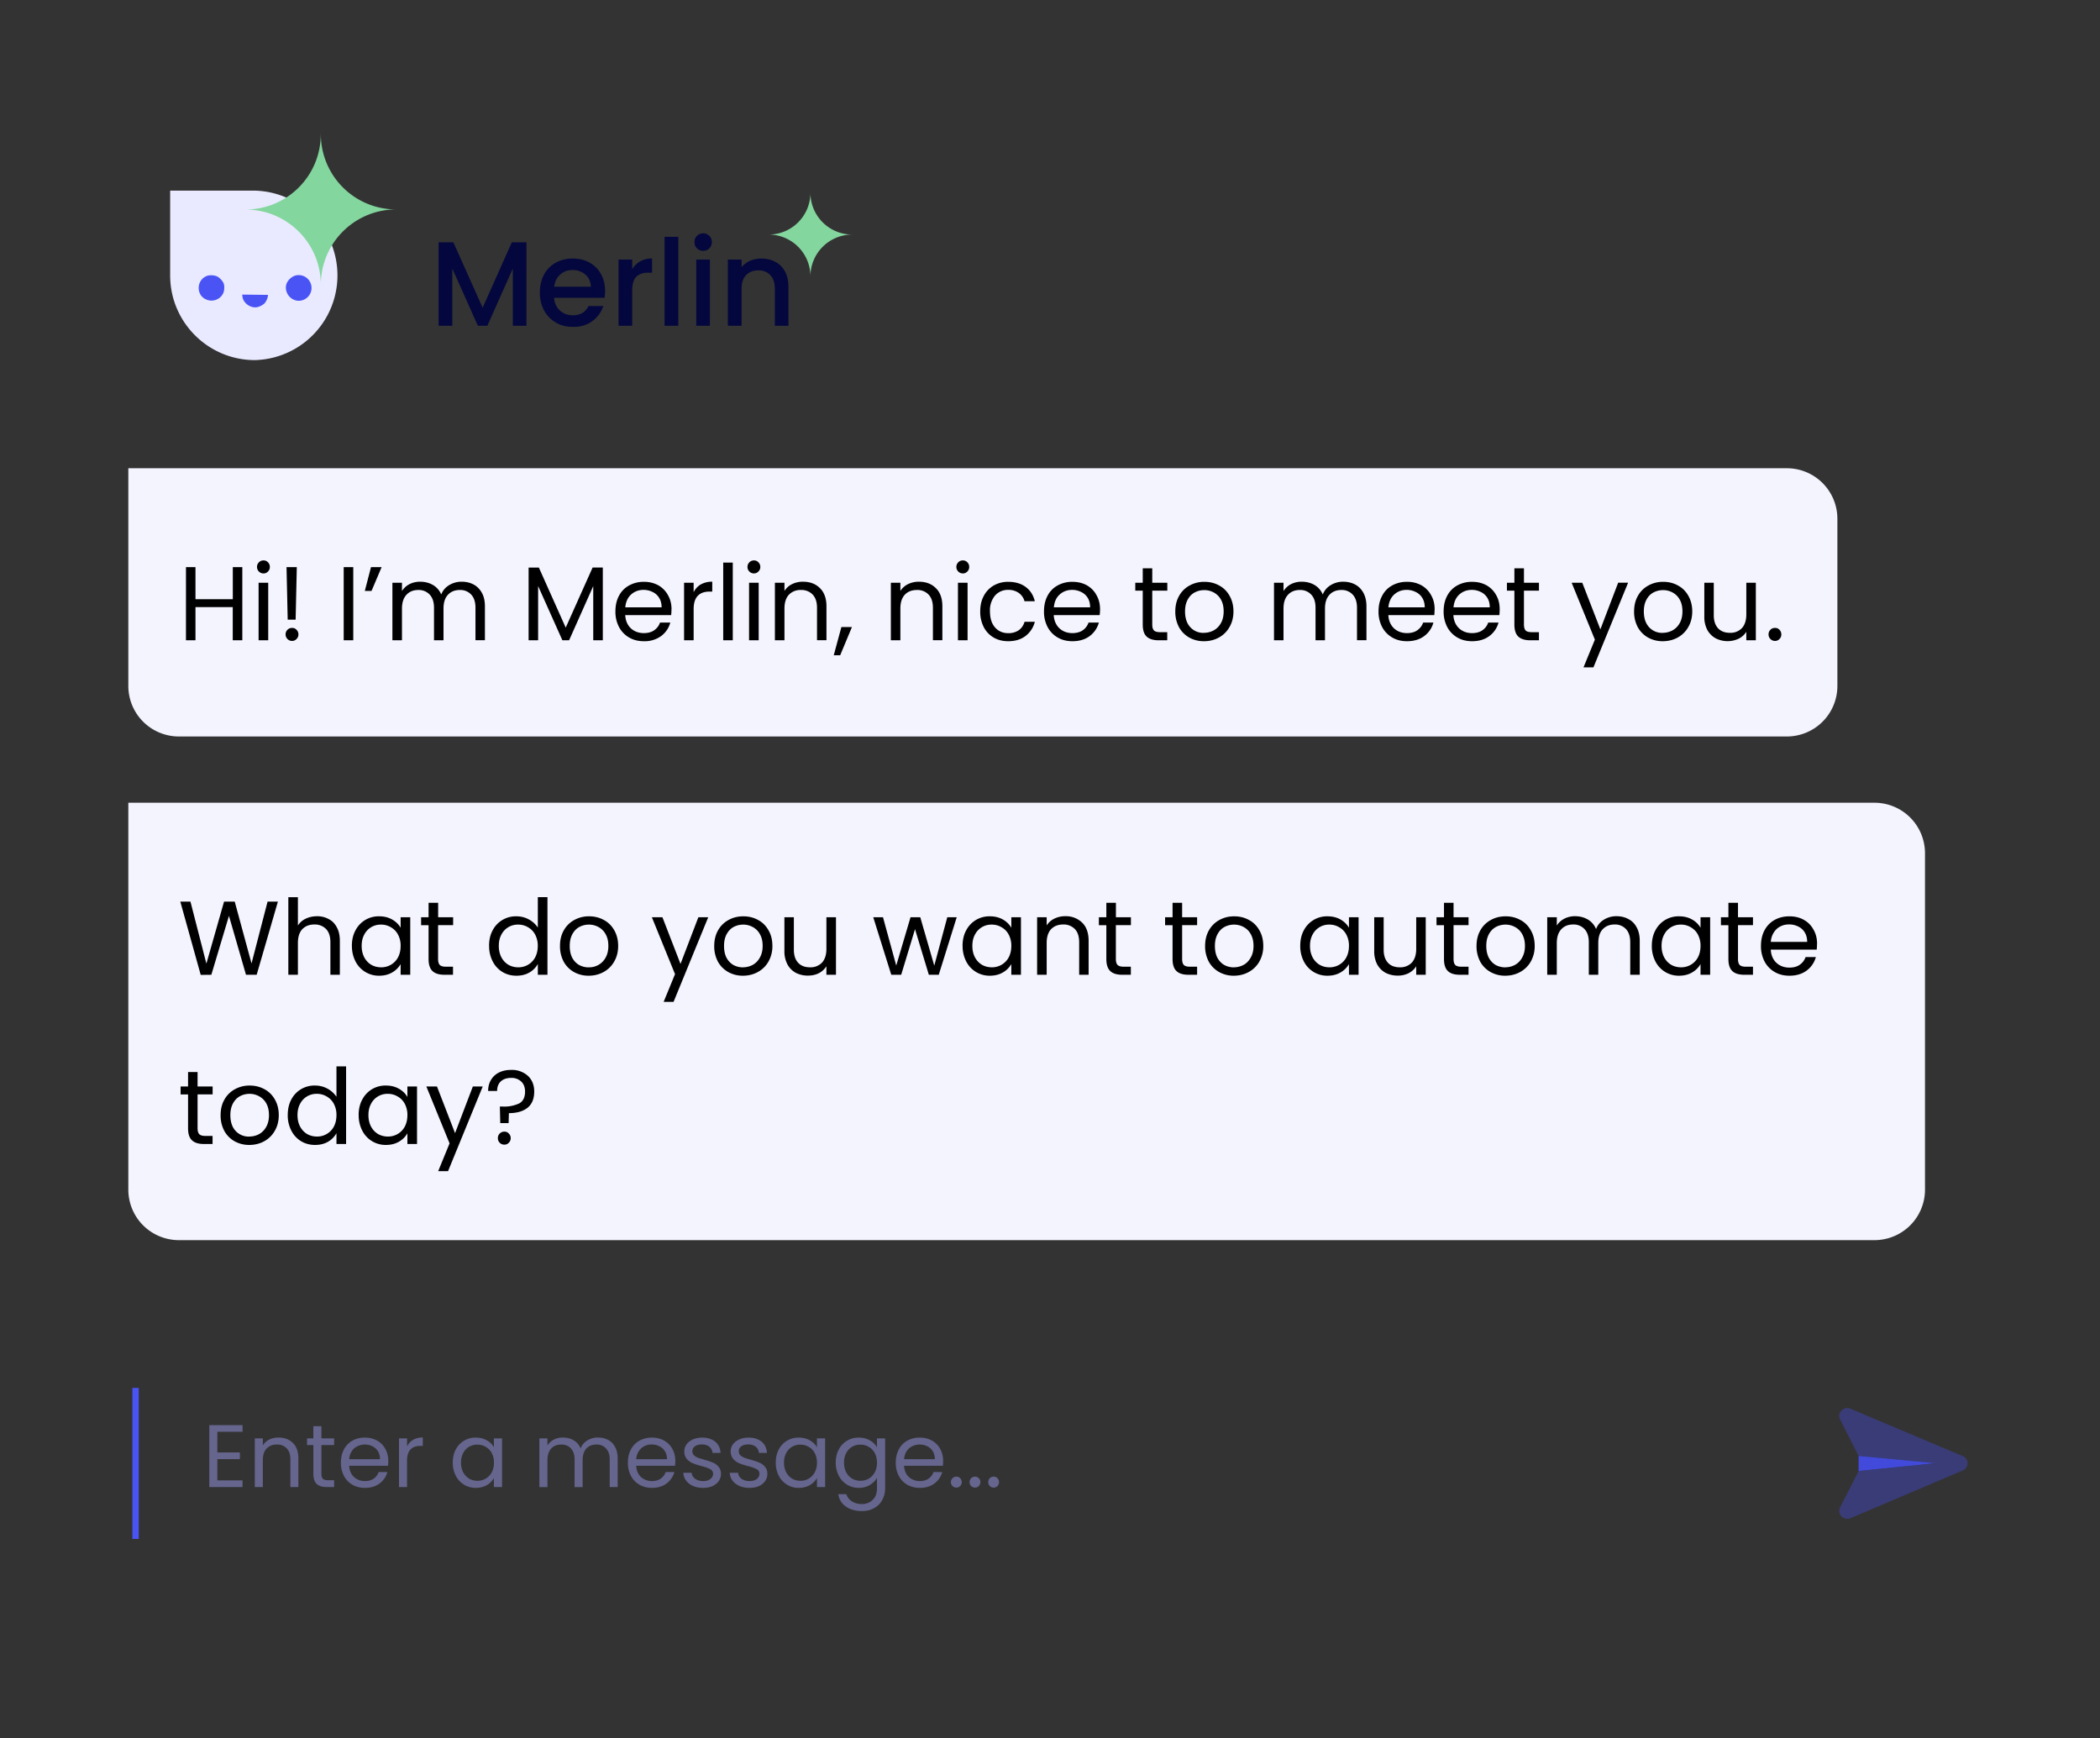
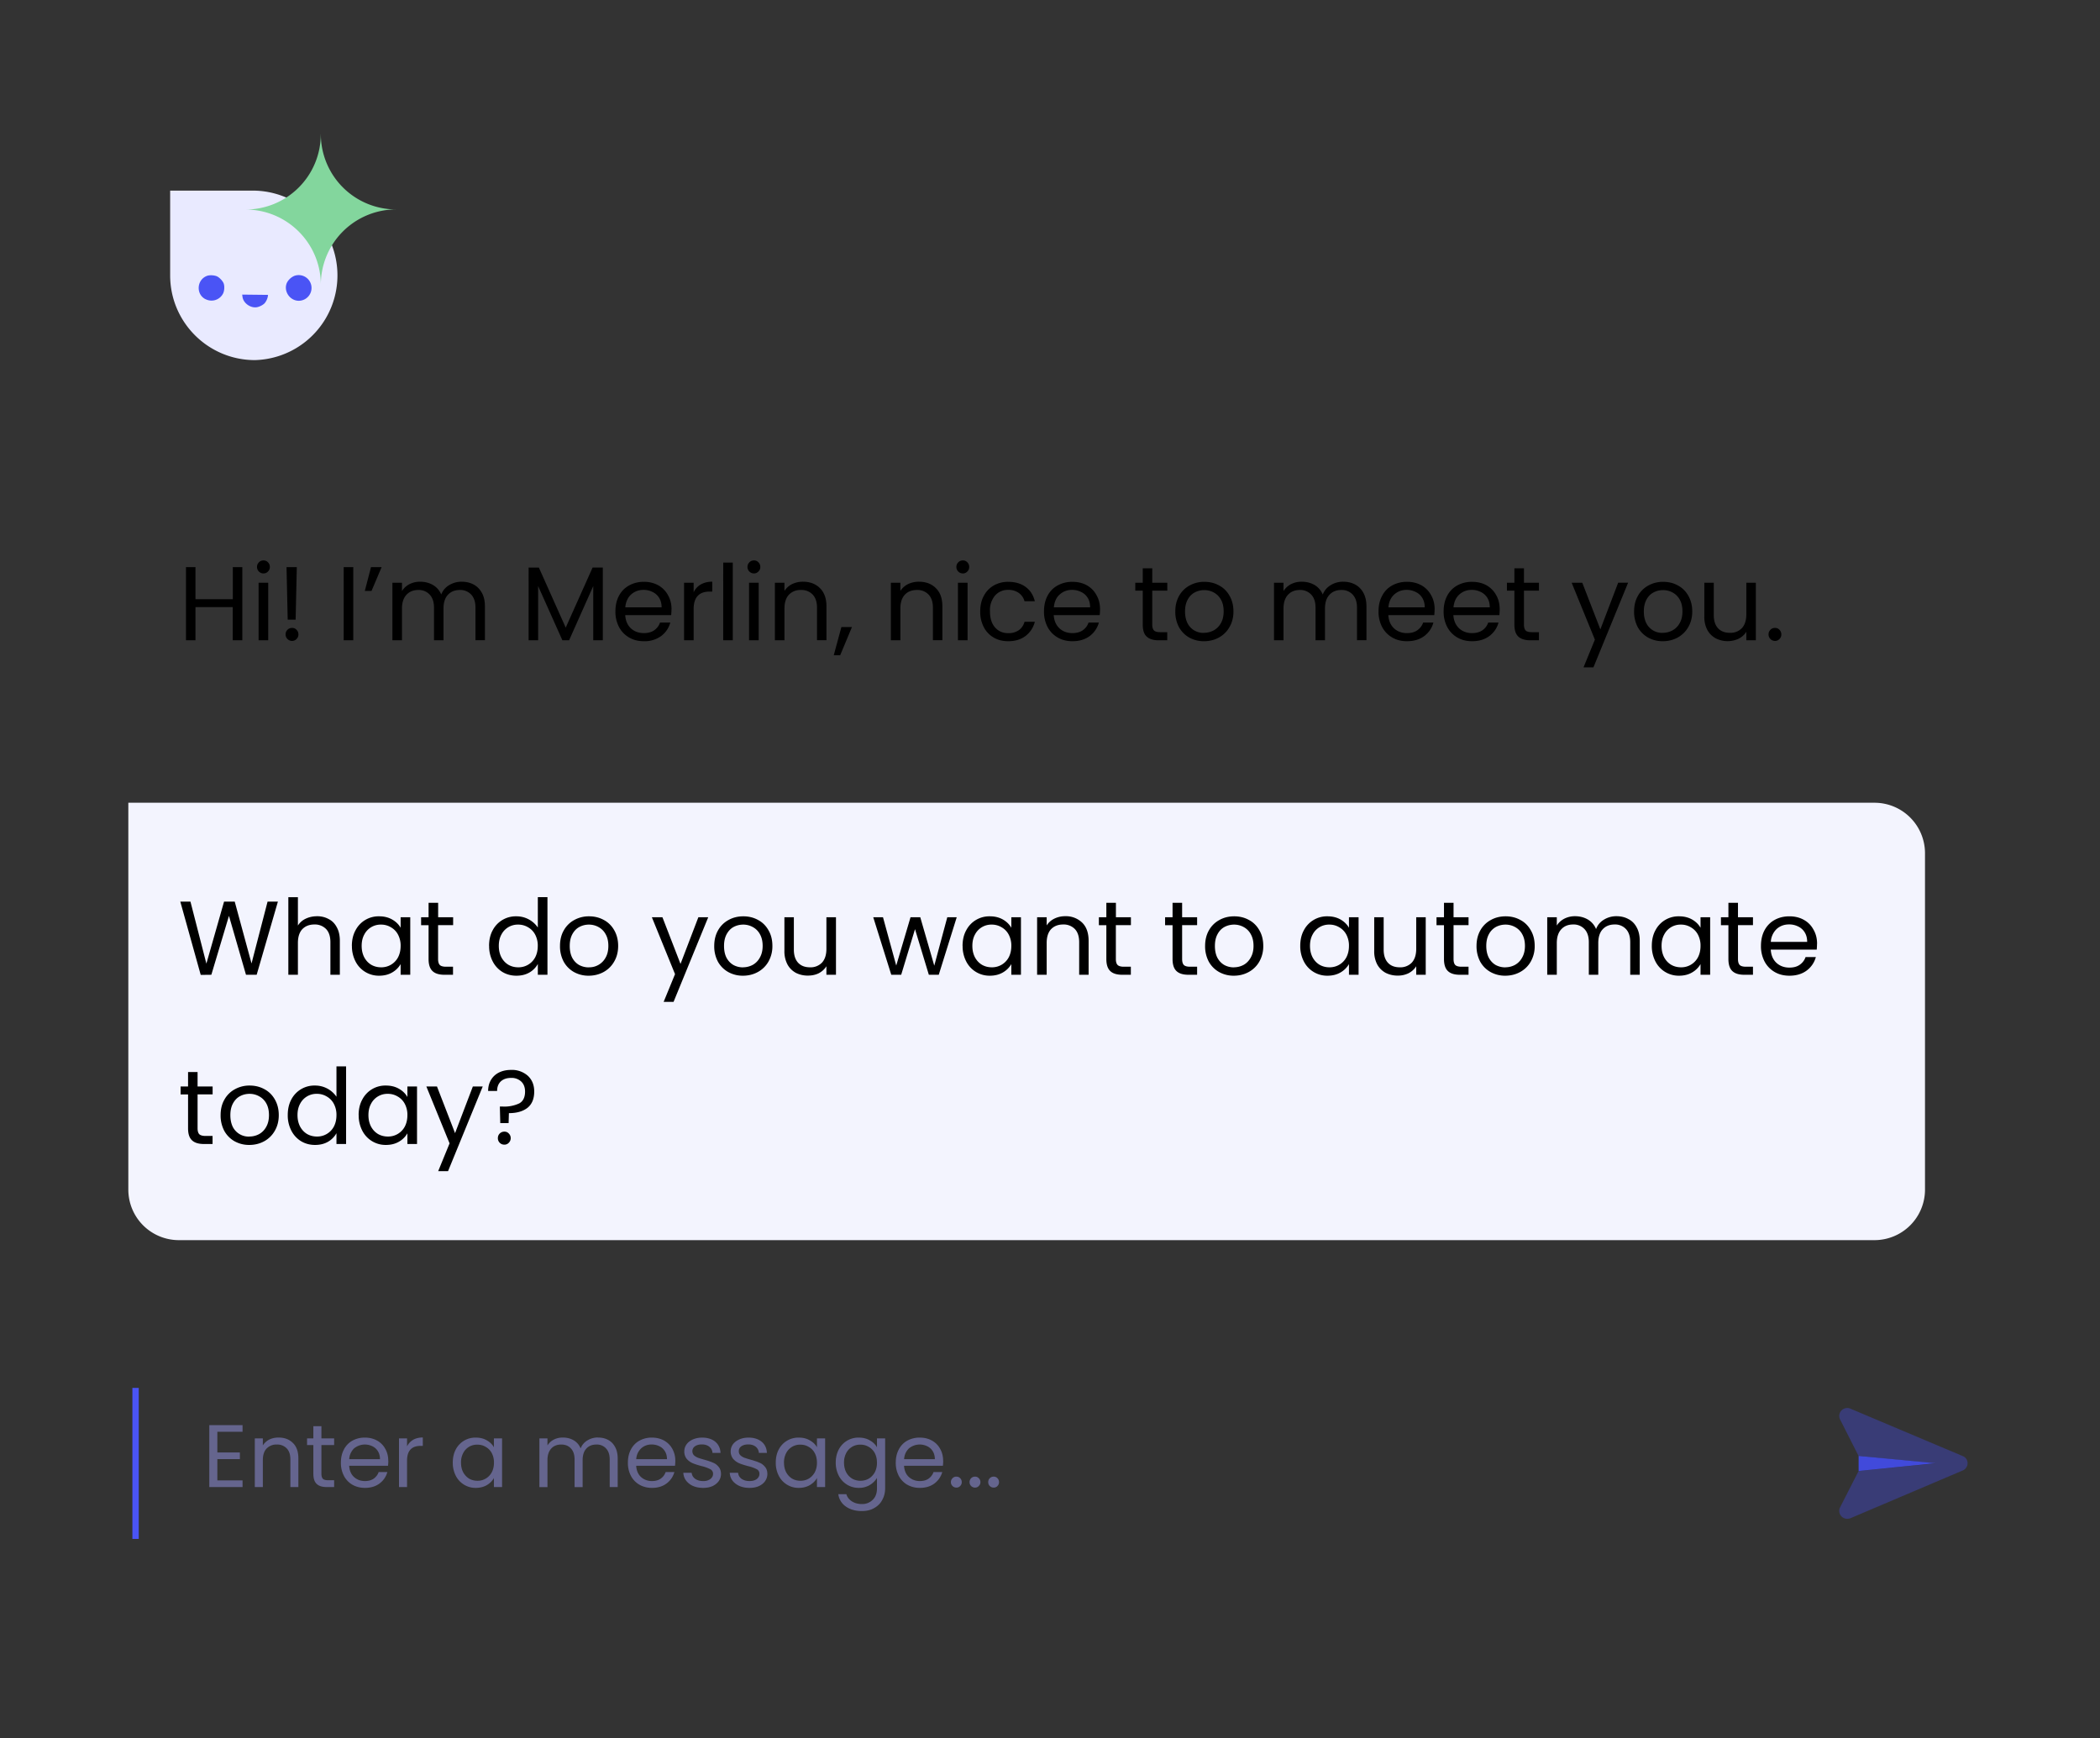
<svg xmlns="http://www.w3.org/2000/svg" width="360" height="298" fill="none">
  <rect width="100%" height="100%" fill="#333333" stroke="none" />
  <path d="M43.7 61.73c-8.02 0-14.53-6.5-14.53-14.52V32.68H43.7a14.53 14.53 0 0 1 0 29.05Z" fill="#E9EAFF" />
  <path d="M35.23 51.29c-1.68-.84-1.51-3.35.26-4 .46-.17 1.3-.12 1.74.1.4.2.91.73 1.09 1.14.2.45.16 1.28-.06 1.75a2.23 2.23 0 0 1-3.03 1Zm13.97-2.85a2.6 2.6 0 0 1 1.26-1.15 2.2 2.2 0 1 1 .76 4.27c-1.57 0-2.68-1.72-2.02-3.12ZM44 52.67c-1.1.16-2.31-.74-2.43-1.8l-.05-.37 4.43.05-.03.24a2.6 2.6 0 0 1-.57 1.21c-.3.3-.88.6-1.35.67Z" fill="#4A54F5" />
  <path d="M55 23a12.9 12.9 0 0 0 12.91 12.9A12.91 12.91 0 0 0 55 48.83c0-7.13-5.78-12.91-12.91-12.91a12.9 12.9 0 0 0 12.9-12.91Z" fill="#83D69D" />
-   <path d="M90.25 41.54v14.3h-2.34v-9.8l-4.36 9.8h-1.63l-4.38-9.8v9.8h-2.35v-14.3h2.53l5.02 11.21 5-11.21h2.51Zm13.48 8.35c0 .43-.03.81-.09 1.15h-8.66c.07.91.4 1.64 1.01 2.19.6.54 1.34.82 2.22.82 1.26 0 2.16-.53 2.68-1.59h2.53a5.14 5.14 0 0 1-5.2 3.56 5.38 5.38 0 0 1-4.94-2.78 6.4 6.4 0 0 1-.73-3.08c0-1.17.24-2.19.7-3.07a5.06 5.06 0 0 1 2-2.05 6 6 0 0 1 2.96-.72c1.07 0 2.03.23 2.86.7a4.93 4.93 0 0 1 1.96 1.97c.46.84.7 1.8.7 2.9Zm-2.45-.74a2.67 2.67 0 0 0-.93-2.08 3.3 3.3 0 0 0-2.24-.78 3 3 0 0 0-2.08.78c-.57.51-.92 1.2-1.03 2.08h6.28Zm7.1-3c.34-.58.8-1.02 1.36-1.34.58-.33 1.25-.5 2.04-.5v2.43h-.6c-.92 0-1.62.24-2.1.7-.47.47-.7 1.28-.7 2.43v5.97h-2.34V44.5h2.34v1.65Zm7.9-5.54v15.23h-2.35V40.6h2.35Zm4.27 2.39c-.42 0-.78-.14-1.07-.43a1.45 1.45 0 0 1-.43-1.07c0-.43.14-.78.43-1.07.29-.29.64-.43 1.07-.43.41 0 .76.14 1.05.43.29.29.43.64.43 1.07 0 .42-.14.78-.43 1.07-.29.29-.64.43-1.05.43Zm1.15 1.5v11.34h-2.34V44.5h2.34Zm8.8-.18c.9 0 1.69.18 2.39.55.71.37 1.27.92 1.67 1.65.4.73.6 1.6.6 2.63v6.69h-2.33V49.5c0-1.01-.26-1.79-.76-2.32a2.7 2.7 0 0 0-2.08-.83c-.88 0-1.58.28-2.1.83-.5.53-.76 1.3-.76 2.32v6.34h-2.35V44.5h2.35v1.3a3.9 3.9 0 0 1 1.46-1.1c.6-.25 1.24-.38 1.91-.38Z" fill="#03073D" />
-   <path d="M138.93 33.04a7.17 7.17 0 0 0 7.17 7.17 7.17 7.17 0 0 0-7.17 7.18 7.17 7.17 0 0 0-7.18-7.18 7.17 7.17 0 0 0 7.18-7.17Z" fill="#83D69D" />
-   <path d="M22 80.27h284.32a8.66 8.66 0 0 1 8.66 8.66v28.66a8.66 8.66 0 0 1-8.66 8.66H30.66a8.66 8.66 0 0 1-8.66-8.66V80.27Z" fill="#F3F4FE" />
+   <path d="M138.93 33.04Z" fill="#83D69D" />
  <path d="M41.54 97.22v12.54H39.9v-5.69h-6.39v5.69h-1.63V97.22h1.63v5.5h6.4v-5.5h1.63Zm3.64 1.08a1.1 1.1 0 0 1-.8-.33 1.08 1.08 0 0 1-.32-.79c0-.31.11-.57.33-.79.21-.22.48-.32.79-.32.3 0 .55.1.76.32.21.22.32.48.32.8 0 .3-.1.57-.32.78a1 1 0 0 1-.76.33Zm.8 1.6v9.86h-1.65V99.9h1.64Zm4.9-2.68-.2 9h-1.36l-.2-9h1.77Zm-.8 12.65c-.32 0-.58-.11-.8-.33a1.08 1.08 0 0 1-.32-.79c0-.31.1-.57.32-.79.22-.22.48-.32.8-.32.3 0 .55.1.75.32.22.22.33.48.33.8 0 .3-.11.57-.33.78a1 1 0 0 1-.75.33Zm10.48-12.65v12.54h-1.64V97.22h1.64Zm3.04 0h1.82l-1.73 4.08h-1.15l1.06-4.08Zm15.54 2.5c.77 0 1.45.16 2.05.48.6.32 1.07.8 1.42 1.43.35.63.52 1.4.52 2.32v5.8h-1.62v-5.57c0-.98-.24-1.73-.73-2.25a2.52 2.52 0 0 0-1.96-.79c-.86 0-1.53.28-2.04.83-.5.54-.75 1.32-.75 2.36v5.43H74.4v-5.58c0-.98-.25-1.73-.74-2.25a2.52 2.52 0 0 0-1.96-.79c-.85 0-1.53.28-2.03.83-.5.54-.76 1.32-.76 2.36v5.43h-1.64V99.9h1.64v1.42c.32-.51.76-.91 1.3-1.19a4 4 0 0 1 1.81-.41c.83 0 1.56.19 2.2.56a3.4 3.4 0 0 1 1.42 1.63c.27-.7.73-1.23 1.37-1.61a4.03 4.03 0 0 1 2.12-.58Zm24.2-2.41v12.45h-1.64v-9.29l-4.14 9.29h-1.15l-4.16-9.3v9.3h-1.63V97.3h1.76l4.6 10.29 4.61-10.3h1.75Zm11.77 7.14c0 .31-.02.64-.05 1h-7.88c.06.96.39 1.72.99 2.28.6.54 1.35.8 2.21.8.7 0 1.3-.16 1.76-.48.48-.34.82-.78 1.01-1.33h1.76a4.25 4.25 0 0 1-1.58 2.32 4.8 4.8 0 0 1-2.95.88c-.94 0-1.78-.2-2.52-.63a4.48 4.48 0 0 1-1.73-1.78 5.6 5.6 0 0 1-.63-2.7c0-1.02.2-1.91.61-2.68.41-.77.98-1.35 1.72-1.76a5.1 5.1 0 0 1 2.55-.63 5 5 0 0 1 2.48.6 4.3 4.3 0 0 1 1.66 1.7c.4.7.6 1.51.6 2.41Zm-1.69-.34c0-.62-.14-1.16-.41-1.6a2.6 2.6 0 0 0-1.14-1.03 3.38 3.38 0 0 0-1.56-.36c-.83 0-1.54.27-2.13.8-.57.52-.9 1.25-.99 2.19h6.23Zm5.5-2.61c.28-.56.69-1 1.21-1.31a3.9 3.9 0 0 1 1.97-.47v1.69h-.44c-1.83 0-2.75 1-2.75 2.99v5.36h-1.64V99.9h1.64v1.6Zm6.7-5.06v13.32h-1.64V96.44h1.64Zm3.64 1.86a1.1 1.1 0 0 1-.8-.33 1.08 1.08 0 0 1-.32-.79c0-.31.11-.57.33-.79.21-.22.48-.32.79-.32.3 0 .55.1.75.32.22.22.33.48.33.8 0 .3-.1.57-.33.78a1 1 0 0 1-.75.33Zm.8 1.6v9.86h-1.65V99.9h1.64Zm7.59-.18c1.2 0 2.17.36 2.91 1.1.74.72 1.12 1.76 1.12 3.13v5.8h-1.62v-5.57c0-.98-.25-1.73-.74-2.25a2.62 2.62 0 0 0-2.02-.79 2.7 2.7 0 0 0-2.06.81c-.5.54-.76 1.33-.76 2.36v5.45h-1.64V99.9h1.64v1.4c.32-.5.76-.9 1.31-1.17a4.16 4.16 0 0 1 1.86-.41Zm8.4 7.77-2.02 4.84h-1.1l1.31-4.84h1.8Zm11.47-7.77c1.2 0 2.17.36 2.91 1.1.75.72 1.12 1.76 1.12 3.13v5.8h-1.62v-5.57c0-.98-.25-1.73-.74-2.25a2.6 2.6 0 0 0-2.01-.79c-.87 0-1.56.27-2.07.81-.5.54-.76 1.33-.76 2.36v5.45h-1.63V99.9h1.63v1.4c.33-.5.76-.9 1.32-1.17a4.16 4.16 0 0 1 1.85-.41Zm7.55-1.42a1.1 1.1 0 0 1-.8-.33 1.08 1.08 0 0 1-.32-.79c0-.31.11-.57.33-.79.21-.22.48-.32.79-.32.3 0 .55.1.76.32.21.22.32.48.32.8 0 .3-.1.57-.32.78a1 1 0 0 1-.76.33Zm.8 1.6v9.86h-1.65V99.9h1.64Zm2.17 4.91c0-1.02.2-1.9.61-2.66a4.4 4.4 0 0 1 1.7-1.78 4.93 4.93 0 0 1 2.5-.63c1.2 0 2.2.3 2.98.88.8.59 1.31 1.4 1.57 2.45h-1.77c-.16-.6-.5-1.08-.99-1.43a2.99 2.99 0 0 0-1.8-.52 2.9 2.9 0 0 0-2.26.97 3.91 3.91 0 0 0-.87 2.72c0 1.19.3 2.1.87 2.75.57.65 1.33.98 2.26.98a3.1 3.1 0 0 0 1.8-.5c.48-.34.81-.82 1-1.45h1.76a4.42 4.42 0 0 1-1.59 2.43c-.79.6-1.78.9-2.97.9-.93 0-1.77-.2-2.5-.63a4.4 4.4 0 0 1-1.69-1.78 5.67 5.67 0 0 1-.61-2.7Zm20.54-.36c0 .31-.02.64-.06 1h-7.88c.06.96.4 1.72 1 2.28.6.54 1.34.8 2.2.8.71 0 1.3-.16 1.77-.48.48-.34.81-.78 1-1.33h1.77a4.3 4.3 0 0 1-1.58 2.32c-.8.59-1.78.88-2.95.88-.94 0-1.78-.2-2.52-.63a4.47 4.47 0 0 1-1.73-1.78 5.6 5.6 0 0 1-.63-2.7c0-1.02.2-1.91.61-2.68a4.2 4.2 0 0 1 1.71-1.76 5.1 5.1 0 0 1 2.56-.63c.93 0 1.76.2 2.48.6.72.42 1.27.98 1.65 1.7.4.7.6 1.51.6 2.41Zm-1.7-.34c0-.62-.13-1.16-.4-1.6a2.6 2.6 0 0 0-1.14-1.03 3.37 3.37 0 0 0-1.57-.36c-.82 0-1.53.27-2.12.8-.58.52-.9 1.25-.99 2.19h6.23Zm10.65-2.86v5.81c0 .48.1.82.31 1.03.2.19.56.28 1.06.28h1.2v1.39h-1.47c-.91 0-1.6-.21-2.05-.63-.46-.42-.68-1.11-.68-2.07v-5.81h-1.28V99.9h1.28v-2.48h1.63v2.48h2.58v1.35h-2.58Zm8.86 8.67a5.1 5.1 0 0 1-2.52-.63 4.57 4.57 0 0 1-1.76-1.78 5.6 5.6 0 0 1-.63-2.7c0-1 .22-1.9.65-2.66a4.5 4.5 0 0 1 1.8-1.78 5.1 5.1 0 0 1 2.53-.63c.94 0 1.78.2 2.54.63.76.4 1.35 1 1.78 1.76.44.77.67 1.66.67 2.68 0 1.02-.23 1.92-.69 2.7a4.62 4.62 0 0 1-1.81 1.78c-.77.42-1.62.63-2.56.63Zm0-1.44c.59 0 1.14-.14 1.66-.41a3.1 3.1 0 0 0 1.24-1.24c.32-.55.48-1.23.48-2.02 0-.8-.15-1.46-.46-2.01a3 3 0 0 0-1.23-1.23 3.35 3.35 0 0 0-1.64-.41c-.6 0-1.15.14-1.65.41-.5.27-.89.67-1.19 1.23-.3.55-.45 1.22-.45 2.01 0 .8.15 1.48.43 2.03a3.02 3.02 0 0 0 2.81 1.65Zm23.87-8.76c.76 0 1.45.16 2.05.48.6.32 1.07.8 1.42 1.43.34.63.52 1.4.52 2.32v5.8h-1.62v-5.57c0-.98-.25-1.73-.74-2.25a2.52 2.52 0 0 0-1.96-.79c-.85 0-1.53.28-2.03.83-.5.54-.76 1.32-.76 2.36v5.43h-1.62v-5.58c0-.98-.24-1.73-.74-2.25a2.52 2.52 0 0 0-1.96-.79c-.85 0-1.53.28-2.03.83-.5.54-.76 1.32-.76 2.36v5.43h-1.63V99.9h1.63v1.42c.33-.51.76-.91 1.3-1.19a4 4 0 0 1 1.82-.41c.82 0 1.56.19 2.2.56a3.4 3.4 0 0 1 1.41 1.63c.28-.7.74-1.23 1.37-1.61a4.03 4.03 0 0 1 2.13-.58Zm15.67 4.73c0 .31-.02.64-.05 1H238c.06.96.39 1.72.99 2.28.6.54 1.35.8 2.2.8.72 0 1.3-.16 1.77-.48.48-.34.82-.78 1.01-1.33h1.76a4.25 4.25 0 0 1-1.58 2.32c-.8.59-1.78.88-2.95.88-.94 0-1.78-.2-2.52-.63a4.49 4.49 0 0 1-1.73-1.78 5.6 5.6 0 0 1-.63-2.7c0-1.02.2-1.91.62-2.68.4-.77.97-1.35 1.7-1.76a5.1 5.1 0 0 1 2.56-.63 5 5 0 0 1 2.48.6 4.3 4.3 0 0 1 1.66 1.7c.4.7.6 1.51.6 2.41Zm-1.69-.34c0-.62-.14-1.16-.41-1.6a2.6 2.6 0 0 0-1.14-1.03 3.38 3.38 0 0 0-1.56-.36c-.83 0-1.54.27-2.13.8-.57.52-.9 1.25-.99 2.19h6.23Zm12.85.34c0 .31-.02.64-.05 1h-7.89c.06.96.4 1.72 1 2.28.6.54 1.34.8 2.2.8.72 0 1.3-.16 1.77-.48.48-.34.82-.78 1-1.33h1.77a4.25 4.25 0 0 1-1.58 2.32c-.8.59-1.78.88-2.95.88-.94 0-1.78-.2-2.52-.63a4.49 4.49 0 0 1-1.73-1.78 5.6 5.6 0 0 1-.63-2.7c0-1.02.2-1.91.61-2.68.41-.77.98-1.35 1.71-1.76a5.1 5.1 0 0 1 2.56-.63c.93 0 1.76.2 2.48.6a4.3 4.3 0 0 1 1.66 1.7c.4.7.59 1.51.59 2.41Zm-1.7-.34c0-.62-.13-1.16-.4-1.6a2.6 2.6 0 0 0-1.14-1.03 3.38 3.38 0 0 0-1.56-.36c-.83 0-1.54.27-2.13.8-.57.52-.9 1.25-.99 2.19h6.23Zm5.86-2.86v5.81c0 .48.1.82.3 1.03.2.19.56.28 1.07.28h1.2v1.39h-1.47c-.92 0-1.6-.21-2.06-.63-.45-.42-.68-1.11-.68-2.07v-5.81h-1.28V99.9h1.28v-2.48h1.64v2.48h2.57v1.35h-2.57Zm17.85-1.35-5.94 14.5h-1.7l1.95-4.75-3.98-9.75h1.82l3.1 7.99 3.05-8h1.7Zm5.94 10.02a5.1 5.1 0 0 1-2.52-.63 4.57 4.57 0 0 1-1.76-1.78 5.6 5.6 0 0 1-.63-2.7c0-1 .22-1.9.65-2.66a4.5 4.5 0 0 1 1.8-1.78 5.1 5.1 0 0 1 2.53-.63c.94 0 1.78.2 2.54.63.76.4 1.35 1 1.78 1.76.44.77.67 1.66.67 2.68 0 1.02-.23 1.92-.69 2.7a4.62 4.62 0 0 1-1.81 1.78c-.77.42-1.62.63-2.56.63Zm0-1.44c.59 0 1.14-.14 1.66-.41a3.1 3.1 0 0 0 1.24-1.24c.32-.55.48-1.23.48-2.02 0-.8-.15-1.46-.46-2.01a3 3 0 0 0-1.23-1.23 3.35 3.35 0 0 0-1.63-.41c-.6 0-1.16.14-1.66.41-.5.27-.89.67-1.19 1.23-.3.55-.45 1.22-.45 2.01 0 .8.15 1.48.43 2.03a3.02 3.02 0 0 0 2.81 1.65ZM301 99.9v9.86h-1.63v-1.46c-.31.5-.75.9-1.32 1.19a4.5 4.5 0 0 1-3.9-.05c-.61-.33-1.1-.8-1.46-1.44a4.78 4.78 0 0 1-.52-2.33V99.9h1.62v5.56c0 .97.25 1.72.74 2.25.49.51 1.16.77 2.01.77a2.7 2.7 0 0 0 2.07-.8c.5-.55.76-1.33.76-2.37V99.9H301Zm3.3 9.97c-.32 0-.59-.11-.8-.33a1.08 1.08 0 0 1-.32-.79c0-.31.1-.57.32-.79.21-.22.48-.32.8-.32.3 0 .54.1.75.32.21.22.32.48.32.8 0 .3-.1.57-.32.78a1 1 0 0 1-.76.33Z" fill="#000" />
  <path d="M22 137.61h299.34a8.66 8.66 0 0 1 8.66 8.66v57.66a8.66 8.66 0 0 1-8.66 8.66H30.66a8.66 8.66 0 0 1-8.66-8.66v-66.32Z" fill="#F3F4FE" />
  <path d="M47.64 154.56 44 167.1h-1.83L39.25 157l-3.02 10.1-1.82.02-3.5-12.56h1.74l2.73 10.63 3.03-10.63h1.83l2.88 10.6 2.75-10.6h1.77Zm6.68 2.5c.75 0 1.42.16 2.02.49.6.3 1.07.78 1.4 1.42.35.63.52 1.4.52 2.32v5.81h-1.62v-5.58c0-.98-.24-1.73-.73-2.25a2.67 2.67 0 0 0-2.02-.79c-.86 0-1.55.27-2.07.81-.5.54-.75 1.33-.75 2.36v5.45h-1.64v-13.3h1.64v4.86c.32-.5.76-.9 1.33-1.17a4.4 4.4 0 0 1 1.92-.42Zm6 5.08c0-1.01.21-1.9.62-2.65a4.44 4.44 0 0 1 4.07-2.41c.86 0 1.6.19 2.24.56.64.37 1.11.84 1.43 1.4v-1.8h1.65v9.86h-1.65v-1.83a3.91 3.91 0 0 1-1.46 1.44c-.64.37-1.38.55-2.23.55a4.47 4.47 0 0 1-4.05-2.46 5.66 5.66 0 0 1-.61-2.66Zm8.36.01a4 4 0 0 0-.45-1.94 3.1 3.1 0 0 0-1.23-1.26 3.2 3.2 0 0 0-1.67-.45 3.14 3.14 0 0 0-2.88 1.7c-.3.54-.45 1.2-.45 1.94 0 .75.15 1.41.45 1.98.3.55.7.97 1.2 1.27.51.29 1.07.43 1.68.43a3.22 3.22 0 0 0 2.9-1.7c.3-.57.45-1.22.45-1.97Zm6.42-3.56v5.81c0 .48.1.82.3 1.03.2.19.56.29 1.06.29h1.2v1.38H76.2c-.9 0-1.6-.2-2.05-.63-.45-.42-.68-1.1-.68-2.07v-5.8h-1.28v-1.36h1.28v-2.48h1.64v2.48h2.57v1.35H75.1Zm8.74 3.55c0-1.01.2-1.9.61-2.65a4.45 4.45 0 0 1 4.08-2.41A4.41 4.41 0 0 1 92.2 159v-5.21h1.65v13.31H92.2v-1.85a3.9 3.9 0 0 1-1.44 1.46c-.64.37-1.38.55-2.23.55-.88 0-1.68-.21-2.4-.64a4.55 4.55 0 0 1-1.67-1.82 5.66 5.66 0 0 1-.61-2.66Zm8.35.01a4 4 0 0 0-.45-1.94 3.1 3.1 0 0 0-1.23-1.26 3.2 3.2 0 0 0-1.67-.45 3.14 3.14 0 0 0-2.88 1.7c-.3.54-.45 1.2-.45 1.94 0 .75.15 1.41.45 1.98.3.55.7.97 1.2 1.27.51.29 1.07.43 1.68.43a3.22 3.22 0 0 0 2.9-1.7c.3-.57.45-1.22.45-1.97Zm8.72 5.11a5.1 5.1 0 0 1-2.52-.63 4.58 4.58 0 0 1-1.76-1.78 5.6 5.6 0 0 1-.63-2.7c0-1 .21-1.9.65-2.66a4.5 4.5 0 0 1 1.8-1.78 5.1 5.1 0 0 1 2.53-.63c.94 0 1.78.21 2.54.63.75.4 1.35 1 1.78 1.76.44.77.67 1.66.67 2.68 0 1.02-.23 1.92-.69 2.7a4.64 4.64 0 0 1-1.81 1.78c-.77.42-1.63.63-2.56.63Zm0-1.44a3.17 3.17 0 0 0 2.9-1.65c.32-.55.48-1.22.48-2.02 0-.79-.15-1.46-.47-2.01a3 3 0 0 0-1.22-1.22 3.36 3.36 0 0 0-1.64-.42c-.6 0-1.15.14-1.65.41-.5.27-.89.68-1.19 1.23-.3.55-.45 1.22-.45 2.01 0 .8.14 1.48.43 2.04.3.55.7.96 1.19 1.24.5.26 1.03.4 1.62.4Zm20.5-8.58-5.94 14.5h-1.7l1.95-4.75-3.97-9.75h1.81l3.1 8 3.06-8h1.69Zm5.95 10.02a5.1 5.1 0 0 1-2.52-.63 4.58 4.58 0 0 1-1.77-1.78 5.6 5.6 0 0 1-.63-2.7c0-1 .22-1.9.65-2.66a4.51 4.51 0 0 1 1.8-1.78c.75-.42 1.6-.63 2.54-.63.93 0 1.78.21 2.53.63.76.4 1.35 1 1.78 1.76.45.77.67 1.66.67 2.68a5.3 5.3 0 0 1-.68 2.7 4.64 4.64 0 0 1-1.82 1.78c-.77.42-1.62.63-2.55.63Zm0-1.44c.58 0 1.13-.13 1.65-.4a3.1 3.1 0 0 0 1.24-1.25c.32-.55.49-1.22.49-2.02 0-.79-.16-1.46-.47-2.01a3 3 0 0 0-1.22-1.22 3.35 3.35 0 0 0-1.64-.42c-.6 0-1.15.14-1.66.41-.49.27-.88.68-1.18 1.23-.3.55-.45 1.22-.45 2.01 0 .8.14 1.48.43 2.04.3.55.7.96 1.19 1.24.49.26 1.03.4 1.62.4Zm15.95-8.58v9.86h-1.64v-1.46c-.31.5-.75.9-1.31 1.2-.55.27-1.17.4-1.84.4a4.5 4.5 0 0 1-2.07-.46c-.6-.33-1.1-.8-1.45-1.44a4.79 4.79 0 0 1-.53-2.32v-5.78h1.62v5.56c0 .97.25 1.72.74 2.25.5.52 1.16.77 2.02.77a2.7 2.7 0 0 0 2.06-.8c.5-.55.76-1.33.76-2.36v-5.42h1.64Zm20.7 0-3.08 9.86h-1.7l-2.37-7.82-2.37 7.82h-1.7l-3.09-9.86h1.67l2.27 8.28 2.45-8.28h1.67l2.4 8.3 2.23-8.3H164Zm1 4.9c0-1.01.21-1.9.62-2.65a4.45 4.45 0 0 1 4.07-2.41c.86 0 1.61.19 2.25.56.63.37 1.1.84 1.42 1.4v-1.8h1.65v9.86h-1.65v-1.83a3.92 3.92 0 0 1-1.46 1.44c-.64.37-1.38.55-2.23.55a4.47 4.47 0 0 1-4.05-2.46 5.66 5.66 0 0 1-.61-2.66Zm8.36.01a4 4 0 0 0-.45-1.94 3.1 3.1 0 0 0-1.23-1.26 3.2 3.2 0 0 0-1.67-.45 3.14 3.14 0 0 0-2.88 1.7c-.3.54-.45 1.2-.45 1.94 0 .75.15 1.41.45 1.98.3.55.7.97 1.2 1.27.51.29 1.07.43 1.68.43a3.23 3.23 0 0 0 2.9-1.7c.3-.57.45-1.22.45-1.97Zm9.22-5.09a4 4 0 0 1 2.92 1.1c.74.72 1.11 1.76 1.11 3.13v5.81H185v-5.58c0-.98-.24-1.73-.73-2.25a2.67 2.67 0 0 0-2.02-.79c-.86 0-1.55.27-2.07.81-.5.54-.75 1.33-.75 2.36v5.45h-1.64v-9.86h1.64v1.4c.32-.5.76-.89 1.31-1.16a4.16 4.16 0 0 1 1.85-.42Zm8.7 1.53v5.81c0 .48.1.82.31 1.03.2.19.56.29 1.06.29h1.2v1.38h-1.47c-.9 0-1.6-.2-2.05-.63-.45-.42-.68-1.1-.68-2.07v-5.8h-1.28v-1.36h1.28v-2.48h1.64v2.48h2.57v1.35h-2.57Zm11.36 0v5.81c0 .48.1.82.3 1.03.2.19.56.29 1.06.29h1.21v1.38h-1.47c-.92 0-1.6-.2-2.06-.63-.45-.42-.68-1.1-.68-2.07v-5.8h-1.28v-1.36h1.28v-2.48h1.64v2.48h2.57v1.35h-2.57Zm8.85 8.67a5.1 5.1 0 0 1-2.51-.63 4.59 4.59 0 0 1-1.77-1.78 5.6 5.6 0 0 1-.63-2.7c0-1 .22-1.9.65-2.66a4.51 4.51 0 0 1 1.8-1.78c.75-.42 1.6-.63 2.54-.63.93 0 1.78.21 2.53.63.76.4 1.35 1 1.78 1.76.45.77.67 1.66.67 2.68a5.3 5.3 0 0 1-.68 2.7 4.64 4.64 0 0 1-1.82 1.78c-.77.42-1.62.63-2.56.63Zm0-1.44c.6 0 1.14-.13 1.66-.4.52-.28.93-.7 1.24-1.25.32-.55.49-1.22.49-2.02 0-.79-.16-1.46-.47-2.01a3 3 0 0 0-1.22-1.22 3.36 3.36 0 0 0-1.64-.42c-.6 0-1.15.14-1.66.41-.49.27-.89.68-1.18 1.23-.3.55-.45 1.22-.45 2.01 0 .8.14 1.48.43 2.04.3.55.7.96 1.19 1.24.49.26 1.03.4 1.61.4Zm11.4-3.68c0-1.01.2-1.9.61-2.65a4.45 4.45 0 0 1 4.07-2.41c.86 0 1.61.19 2.25.56.63.37 1.1.84 1.42 1.4v-1.8h1.65v9.86h-1.65v-1.83a3.91 3.91 0 0 1-1.46 1.44c-.64.37-1.38.55-2.23.55a4.47 4.47 0 0 1-4.05-2.46 5.67 5.67 0 0 1-.61-2.66Zm8.35.01a4 4 0 0 0-.45-1.94 3.1 3.1 0 0 0-1.23-1.26 3.2 3.2 0 0 0-1.67-.45 3.14 3.14 0 0 0-2.88 1.7c-.3.54-.45 1.2-.45 1.94 0 .75.15 1.41.45 1.98.3.55.7.97 1.2 1.27.51.29 1.07.43 1.68.43a3.22 3.22 0 0 0 2.9-1.7c.3-.57.45-1.22.45-1.97Zm13.16-4.9v9.85h-1.63v-1.46c-.31.5-.75.9-1.32 1.2a4.1 4.1 0 0 1-1.83.4 4.5 4.5 0 0 1-2.07-.46c-.61-.33-1.1-.8-1.46-1.44a4.78 4.78 0 0 1-.52-2.32v-5.78h1.62v5.56c0 .97.25 1.72.74 2.25.49.52 1.16.77 2.01.77a2.7 2.7 0 0 0 2.07-.8c.5-.55.76-1.33.76-2.36v-5.42h1.63Zm4.77 1.34v5.81c0 .48.1.82.3 1.03.2.19.56.29 1.06.29h1.21v1.38h-1.48c-.9 0-1.6-.2-2.05-.63-.45-.42-.68-1.1-.68-2.07v-5.8h-1.28v-1.36h1.28v-2.48h1.64v2.48h2.57v1.35h-2.57Zm8.85 8.67a5.1 5.1 0 0 1-2.51-.63 4.58 4.58 0 0 1-1.77-1.78 5.62 5.62 0 0 1-.63-2.7c0-1 .22-1.9.65-2.66a4.51 4.51 0 0 1 1.8-1.78c.75-.42 1.6-.63 2.54-.63.93 0 1.78.21 2.53.63.76.4 1.35 1 1.78 1.76.45.77.67 1.66.67 2.68a5.3 5.3 0 0 1-.68 2.7 4.64 4.64 0 0 1-1.82 1.78c-.77.42-1.62.63-2.56.63Zm0-1.44c.6 0 1.14-.13 1.66-.4a3.1 3.1 0 0 0 1.24-1.25c.32-.55.49-1.22.49-2.02 0-.79-.16-1.46-.47-2.01a3 3 0 0 0-1.22-1.22 3.35 3.35 0 0 0-1.64-.42c-.6 0-1.15.14-1.66.41a3 3 0 0 0-1.19 1.23c-.3.55-.45 1.22-.45 2.01 0 .8.15 1.48.44 2.04.3.55.7.96 1.18 1.24.5.26 1.04.4 1.62.4Zm19.07-8.76c.77 0 1.45.16 2.05.49.6.3 1.08.78 1.42 1.42.35.63.53 1.4.53 2.32v5.81h-1.63v-5.58c0-.98-.24-1.73-.73-2.25a2.52 2.52 0 0 0-1.96-.79c-.85 0-1.53.28-2.04.83-.5.54-.75 1.33-.75 2.36v5.43h-1.62v-5.58c0-.98-.25-1.73-.74-2.25a2.52 2.52 0 0 0-1.96-.79c-.85 0-1.53.28-2.03.83-.5.54-.76 1.33-.76 2.36v5.43h-1.64v-9.86h1.64v1.42c.32-.51.76-.9 1.3-1.18a4 4 0 0 1 1.81-.42c.83 0 1.56.19 2.2.56a3.4 3.4 0 0 1 1.42 1.64c.27-.7.73-1.24 1.37-1.62a4.04 4.04 0 0 1 2.12-.58Zm6.07 5.08c0-1.01.2-1.9.61-2.65a4.44 4.44 0 0 1 4.07-2.41c.86 0 1.61.19 2.25.56.63.37 1.1.84 1.42 1.4v-1.8h1.65v9.86h-1.65v-1.83a3.91 3.91 0 0 1-1.46 1.44c-.63.37-1.38.55-2.23.55a4.47 4.47 0 0 1-4.05-2.46 5.66 5.66 0 0 1-.61-2.66Zm8.35.01a4 4 0 0 0-.45-1.94 3.1 3.1 0 0 0-1.23-1.26 3.2 3.2 0 0 0-1.67-.45 3.14 3.14 0 0 0-2.88 1.7c-.3.54-.45 1.2-.45 1.94 0 .75.15 1.41.45 1.98.3.55.7.97 1.2 1.27.51.29 1.07.43 1.68.43a3.22 3.22 0 0 0 2.9-1.7c.3-.57.45-1.22.45-1.97Zm6.42-3.56v5.81c0 .48.1.82.3 1.03.2.19.56.29 1.06.29h1.21v1.38h-1.47c-.92 0-1.6-.2-2.06-.63-.45-.42-.68-1.1-.68-2.07v-5.8h-1.28v-1.36h1.28v-2.48h1.64v2.48h2.57v1.35h-2.57Zm13.55 3.2c0 .32-.02.65-.05 1h-7.88c.06.97.39 1.73.99 2.28.6.54 1.34.8 2.2.8.72 0 1.3-.15 1.77-.48.48-.33.82-.78 1.01-1.33h1.76a4.25 4.25 0 0 1-1.58 2.32c-.8.59-1.78.88-2.95.88-.94 0-1.78-.2-2.52-.63a4.5 4.5 0 0 1-1.73-1.78 5.6 5.6 0 0 1-.63-2.7c0-1.02.2-1.91.61-2.68.41-.76.98-1.35 1.71-1.76.75-.42 1.6-.63 2.56-.63.93 0 1.76.2 2.48.61.72.4 1.27.97 1.66 1.7.4.7.6 1.5.6 2.4Zm-1.69-.34c0-.62-.14-1.16-.41-1.6a2.6 2.6 0 0 0-1.14-1.03 3.38 3.38 0 0 0-1.56-.35c-.83 0-1.54.26-2.13.79a3.3 3.3 0 0 0-.99 2.2h6.23ZM33.87 187.6v5.81c0 .48.1.82.3 1.03.21.19.57.29 1.07.29h1.2v1.38h-1.47c-.91 0-1.6-.2-2.05-.63-.46-.42-.68-1.1-.68-2.07v-5.8h-1.28v-1.36h1.28v-2.48h1.63v2.48h2.58v1.35h-2.58Zm8.86 8.67a5.1 5.1 0 0 1-2.52-.63 4.58 4.58 0 0 1-1.76-1.78 5.6 5.6 0 0 1-.63-2.7c0-1 .21-1.9.65-2.66a4.5 4.5 0 0 1 1.8-1.78 5.1 5.1 0 0 1 2.53-.63c.94 0 1.78.21 2.54.63.75.4 1.35 1 1.78 1.76.44.77.67 1.66.67 2.68 0 1.02-.23 1.92-.69 2.7a4.64 4.64 0 0 1-1.81 1.78c-.77.42-1.62.63-2.56.63Zm0-1.44c.59 0 1.14-.13 1.66-.4a3.1 3.1 0 0 0 1.24-1.25c.32-.55.48-1.22.48-2.02 0-.79-.15-1.46-.46-2.01a3 3 0 0 0-1.23-1.22 3.35 3.35 0 0 0-1.64-.42c-.6 0-1.15.14-1.65.41-.5.27-.89.68-1.19 1.23-.3.55-.45 1.22-.45 2.01 0 .8.15 1.48.43 2.04a3.05 3.05 0 0 0 2.81 1.64Zm6.6-3.68c0-1.01.2-1.9.6-2.65a4.45 4.45 0 0 1 4.1-2.41 4.41 4.41 0 0 1 3.65 1.92v-5.21h1.65v13.31h-1.65v-1.85a3.9 3.9 0 0 1-1.44 1.46c-.64.37-1.38.55-2.23.55-.88 0-1.68-.21-2.4-.64a4.55 4.55 0 0 1-1.67-1.82 5.66 5.66 0 0 1-.61-2.66Zm8.35.01a4 4 0 0 0-.45-1.94 3.1 3.1 0 0 0-1.23-1.26 3.2 3.2 0 0 0-1.67-.45 3.14 3.14 0 0 0-2.88 1.7c-.3.54-.45 1.2-.45 1.94 0 .75.15 1.41.45 1.98.3.55.7.97 1.2 1.27.51.29 1.07.43 1.68.43a3.22 3.22 0 0 0 2.9-1.7c.3-.57.45-1.22.45-1.97Zm3.8-.01c0-1.01.21-1.9.62-2.65a4.44 4.44 0 0 1 4.07-2.41c.86 0 1.6.19 2.24.56.64.37 1.11.84 1.43 1.4v-1.8h1.65v9.86h-1.65v-1.83a3.91 3.91 0 0 1-1.46 1.44c-.64.37-1.38.55-2.23.55a4.47 4.47 0 0 1-4.05-2.46 5.66 5.66 0 0 1-.61-2.66Zm8.36.01a4 4 0 0 0-.45-1.94 3.1 3.1 0 0 0-1.23-1.26 3.2 3.2 0 0 0-1.67-.45 3.14 3.14 0 0 0-2.88 1.7c-.3.54-.45 1.2-.45 1.94 0 .75.15 1.41.45 1.98.3.55.7.97 1.2 1.27.51.29 1.07.43 1.68.43a3.22 3.22 0 0 0 2.9-1.7c.3-.57.45-1.22.45-1.97Zm12.91-4.9-5.94 14.5h-1.69l1.95-4.76-3.98-9.75h1.82l3.1 8 3.05-8h1.7Zm4.85-2.85a4.1 4.1 0 0 1 2.88 1c.73.68 1.1 1.58 1.1 2.7 0 1.27-.4 2.2-1.17 2.81-.78.6-1.84.9-3.17.9l-.05 1.71h-1.43l-.07-2.84h.52a6 6 0 0 0 2.8-.54c.66-.36 1-1.04 1-2.03 0-.72-.22-1.3-.65-1.71a2.4 2.4 0 0 0-1.74-.63c-.75 0-1.33.2-1.77.6-.42.4-.63.95-.63 1.64h-1.54c0-.71.16-1.34.48-1.88.33-.56.78-.98 1.37-1.28.6-.3 1.29-.45 2.07-.45Zm-1.13 12.81c-.32 0-.58-.1-.8-.32a1.08 1.08 0 0 1-.32-.8c0-.3.1-.57.32-.79.22-.21.48-.32.8-.32.3 0 .55.1.75.32.22.22.33.48.33.8 0 .3-.11.57-.33.79a1 1 0 0 1-.75.32Z" fill="#000" />
  <path stroke="#4A54F5" stroke-width="1.09" d="M23.24 237.92v25.89" />
  <path d="M37.26 245.44v3.55h3.86v1.14h-3.86v3.65h4.32v1.14h-5.7V244.3h5.7v1.14h-4.32Zm10.48.99c1.02 0 1.84.3 2.47.93.63.6.94 1.49.94 2.65v4.91h-1.37v-4.72c0-.83-.2-1.46-.62-1.9a2.21 2.21 0 0 0-1.7-.67 2.3 2.3 0 0 0-1.76.69c-.43.45-.64 1.12-.64 1.99v4.61h-1.38v-8.34h1.38v1.19a2.9 2.9 0 0 1 1.11-1c.48-.23 1-.34 1.57-.34Zm7.36 1.3v4.9c0 .41.09.7.26.88.17.16.47.24.9.24h1.02v1.17h-1.25c-.77 0-1.35-.17-1.73-.53-.39-.36-.58-.94-.58-1.75v-4.92h-1.08v-1.14h1.08v-2.1h1.38v2.1h2.18v1.14H55.1Zm11.47 2.7c0 .27-.02.54-.05.84h-6.66c.05.82.33 1.47.83 1.93.52.46 1.14.69 1.87.69.6 0 1.1-.14 1.5-.41.4-.29.69-.66.85-1.13h1.49c-.22.8-.67 1.46-1.34 1.96s-1.5.75-2.5.75c-.79 0-1.5-.18-2.13-.53a3.8 3.8 0 0 1-1.46-1.51 4.74 4.74 0 0 1-.53-2.28c0-.87.17-1.62.52-2.27a3.6 3.6 0 0 1 1.44-1.5 4.32 4.32 0 0 1 2.16-.53c.8 0 1.5.18 2.1.52a3.5 3.5 0 0 1 1.4 1.43c.34.6.5 1.28.5 2.04Zm-1.43-.29c0-.52-.12-.98-.35-1.35a2.2 2.2 0 0 0-.96-.87 2.92 2.92 0 0 0-3.13.37 2.74 2.74 0 0 0-.83 1.85h5.27Zm4.64-2.2c.25-.48.59-.85 1.04-1.12.45-.26 1-.4 1.66-.4v1.44h-.37c-1.55 0-2.33.84-2.33 2.53v4.53H68.4v-8.34h1.38v1.35Zm7.84 2.78c0-.85.17-1.6.51-2.24a3.77 3.77 0 0 1 3.44-2.04c.73 0 1.37.16 1.9.48.54.31.94.7 1.2 1.18v-1.52h1.4v8.34h-1.4v-1.55c-.27.49-.68.9-1.22 1.22-.54.31-1.17.47-1.9.47a3.78 3.78 0 0 1-3.42-2.09 4.8 4.8 0 0 1-.51-2.25Zm7.06.02a3.4 3.4 0 0 0-.38-1.65 2.6 2.6 0 0 0-1.04-1.06c-.42-.26-.9-.38-1.41-.38a2.64 2.64 0 0 0-2.44 1.43 3.4 3.4 0 0 0-.38 1.64c0 .64.13 1.2.38 1.68.26.46.6.82 1.02 1.08.43.24.9.36 1.42.36a2.73 2.73 0 0 0 2.45-1.45c.25-.47.38-1.02.38-1.65Zm17.83-4.31c.65 0 1.23.13 1.73.4.51.27.91.67 1.2 1.21.3.54.45 1.2.45 1.97v4.91h-1.37v-4.72c0-.83-.21-1.46-.63-1.9a2.1 2.1 0 0 0-1.66-.67c-.72 0-1.29.23-1.72.7-.42.46-.63 1.12-.63 2v4.6H98.5v-4.73c0-.83-.21-1.46-.63-1.9-.4-.45-.96-.67-1.66-.67-.72 0-1.3.23-1.72.7-.42.46-.64 1.12-.64 2v4.6h-1.38v-8.35h1.38v1.2c.28-.43.64-.77 1.1-1 .47-.24.98-.35 1.54-.35.7 0 1.32.16 1.85.47.54.31.94.78 1.2 1.39a2.7 2.7 0 0 1 1.16-1.37 3.4 3.4 0 0 1 1.8-.5Zm13.26 4c0 .27-.02.54-.05.84h-6.66c.05.82.33 1.47.83 1.93.52.46 1.15.69 1.88.69.6 0 1.1-.14 1.49-.41.4-.29.69-.66.85-1.13h1.5c-.23.8-.68 1.46-1.35 1.96s-1.5.75-2.5.75c-.78 0-1.5-.18-2.12-.53a3.8 3.8 0 0 1-1.47-1.51 4.74 4.74 0 0 1-.53-2.28c0-.87.17-1.62.52-2.27a3.6 3.6 0 0 1 1.45-1.5 4.32 4.32 0 0 1 2.16-.53c.79 0 1.49.18 2.1.52.6.35 1.07.82 1.4 1.43.33.6.5 1.28.5 2.04Zm-1.43-.29c0-.52-.12-.98-.35-1.35a2.2 2.2 0 0 0-.96-.87c-.4-.2-.84-.3-1.32-.3-.7 0-1.3.22-1.8.67a2.74 2.74 0 0 0-.84 1.85h5.27Zm6.21 4.92c-.64 0-1.21-.1-1.72-.32a3 3 0 0 1-1.2-.91c-.3-.4-.46-.85-.49-1.36h1.43c.04.42.24.76.58 1.02.36.26.82.4 1.39.4a2 2 0 0 0 1.24-.35c.3-.24.46-.53.46-.89a.86.86 0 0 0-.49-.8 6.52 6.52 0 0 0-1.5-.53c-.62-.17-1.13-.33-1.53-.5a2.9 2.9 0 0 1-1-.74 2 2 0 0 1-.41-1.3c0-.43.13-.82.38-1.18.25-.35.61-.63 1.08-.84.47-.21 1-.32 1.6-.32.92 0 1.67.24 2.24.7.56.47.87 1.11.91 1.92h-1.38a1.41 1.41 0 0 0-.54-1.05c-.31-.26-.74-.4-1.28-.4-.5 0-.89.11-1.18.32a1 1 0 0 0-.45.84c0 .28.1.5.26.69.19.17.41.31.67.42.28.1.65.22 1.13.35.6.17 1.09.33 1.46.5.38.14.7.38.96.7.27.3.42.72.43 1.22 0 .46-.13.87-.38 1.24-.26.36-.62.65-1.08.87-.46.2-.99.3-1.59.3Zm7.95 0c-.64 0-1.2-.1-1.72-.32-.5-.22-.9-.53-1.2-.91-.3-.4-.45-.85-.48-1.36h1.43c.04.42.23.76.57 1.02.36.26.82.4 1.39.4.53 0 .94-.12 1.25-.35.3-.24.45-.53.45-.89a.86.86 0 0 0-.48-.8 6.54 6.54 0 0 0-1.51-.53c-.62-.17-1.13-.33-1.52-.5a2.91 2.91 0 0 1-1-.74 2 2 0 0 1-.42-1.3c0-.43.13-.82.38-1.18.26-.35.62-.63 1.08-.84.47-.21 1-.32 1.6-.32.93 0 1.67.24 2.24.7.57.47.87 1.11.91 1.92h-1.38a1.44 1.44 0 0 0-.53-1.05c-.32-.26-.75-.4-1.28-.4-.5 0-.9.11-1.2.32a1 1 0 0 0-.43.84c0 .28.08.5.26.69.18.17.4.31.67.42.27.1.65.22 1.12.35.6.17 1.09.33 1.46.5.38.14.7.38.96.7.28.3.42.72.43 1.22 0 .46-.13.87-.38 1.24-.25.36-.61.65-1.08.87-.46.2-.99.3-1.59.3Zm4.49-4.34c0-.85.17-1.6.51-2.24a3.77 3.77 0 0 1 3.44-2.04c.74 0 1.37.16 1.9.48.54.31.95.7 1.21 1.18v-1.52h1.4v8.34h-1.4v-1.55c-.27.49-.69.9-1.23 1.22-.54.31-1.17.47-1.9.47a3.78 3.78 0 0 1-3.42-2.09 4.8 4.8 0 0 1-.51-2.25Zm7.06.02c0-.63-.13-1.18-.38-1.65s-.6-.82-1.04-1.06c-.42-.26-.9-.38-1.41-.38a2.65 2.65 0 0 0-2.44 1.43 3.39 3.39 0 0 0-.38 1.64c0 .64.13 1.2.38 1.68.26.46.6.82 1.02 1.08.43.24.9.36 1.42.36.52 0 .99-.12 1.41-.36.44-.26.78-.62 1.04-1.08.25-.48.38-1.03.38-1.66Zm7.18-4.3c.72 0 1.35.16 1.89.48.55.31.95.7 1.22 1.18v-1.52h1.4v8.52c0 .77-.17 1.44-.5 2.03-.31.6-.78 1.06-1.4 1.4-.59.34-1.29.5-2.1.5-1.09 0-2-.26-2.73-.77a3.03 3.03 0 0 1-1.3-2.12h1.38c.15.5.46.91.94 1.22.47.31 1.05.47 1.72.47a2.5 2.5 0 0 0 1.85-.72c.5-.47.74-1.14.74-2v-1.76a3.55 3.55 0 0 1-3.11 1.71 3.8 3.8 0 0 1-2.02-.55 3.85 3.85 0 0 1-1.42-1.54 4.8 4.8 0 0 1-.52-2.25c0-.85.18-1.6.52-2.24a3.77 3.77 0 0 1 3.44-2.04Zm3.1 4.3a3.4 3.4 0 0 0-.37-1.65 2.6 2.6 0 0 0-1.04-1.06c-.43-.26-.9-.38-1.41-.38a2.65 2.65 0 0 0-2.44 1.43 3.4 3.4 0 0 0-.38 1.64c0 .64.13 1.2.38 1.68.25.46.6.82 1.02 1.08.43.24.9.36 1.41.36.52 0 1-.12 1.42-.36.44-.26.78-.62 1.04-1.08.25-.48.38-1.03.38-1.66Zm11.36-.3a8 8 0 0 1-.05.83h-6.66c.05.82.33 1.47.83 1.93.52.46 1.14.69 1.88.69.6 0 1.1-.14 1.49-.41.4-.29.69-.66.85-1.13h1.5c-.23.8-.68 1.46-1.35 1.96s-1.5.75-2.5.75c-.79 0-1.5-.18-2.13-.53a3.8 3.8 0 0 1-1.46-1.51 4.73 4.73 0 0 1-.53-2.28c0-.87.17-1.62.52-2.27a3.6 3.6 0 0 1 1.44-1.5 4.33 4.33 0 0 1 2.16-.53c.8 0 1.5.18 2.1.52a3.5 3.5 0 0 1 1.4 1.43c.34.6.5 1.28.5 2.04Zm-1.43-.3c0-.52-.12-.98-.35-1.35a2.2 2.2 0 0 0-.96-.87 2.92 2.92 0 0 0-3.13.37 2.74 2.74 0 0 0-.83 1.85h5.27Zm3.7 4.87a.91.91 0 0 1-.67-.27.91.91 0 0 1-.28-.67c0-.26.1-.49.28-.67a.9.9 0 0 1 .67-.27c.25 0 .47.09.64.27.18.18.27.4.27.67a.9.9 0 0 1-.27.67.84.84 0 0 1-.64.27Zm3.2 0a.91.91 0 0 1-.68-.27.9.9 0 0 1-.27-.67c0-.26.1-.49.27-.67a.94.94 0 0 1 .67-.27c.26 0 .47.09.64.27.19.18.28.4.28.67a.9.9 0 0 1-.28.67.84.84 0 0 1-.64.27Zm3.19 0a.91.91 0 0 1-.67-.27.9.9 0 0 1-.27-.67.92.92 0 0 1 .94-.94c.25 0 .47.09.64.27.18.18.27.4.27.67a.9.9 0 0 1-.27.67.84.84 0 0 1-.64.27Z" fill="#65658E" />
  <g clip-path="url(#a)" fill="#414ADB">
    <path d="m331.79 250.83-13.17 1.33v-2.58l13.17 1.25Z" />
    <path d="M337.3 250.83c0 .54-.33 1.03-.84 1.25l-19.24 8.18c-.18.07-.36.1-.54.1-.37 0-.74-.14-1-.42a1.34 1.34 0 0 1-.24-1.54l3.18-6.24 13.17-1.3-13.18-1.28-3.17-6.25c-.25-.5-.16-1.12.24-1.54.4-.41 1.01-.54 1.54-.31l19.28 8.14c.51.21.8.7.8 1.2v.01Z" opacity=".4" />
  </g>
  <defs>
    <clipPath id="a">
      <path fill="#fff" d="M315.3 241.37h22v19h-22z" />
    </clipPath>
  </defs>
</svg>